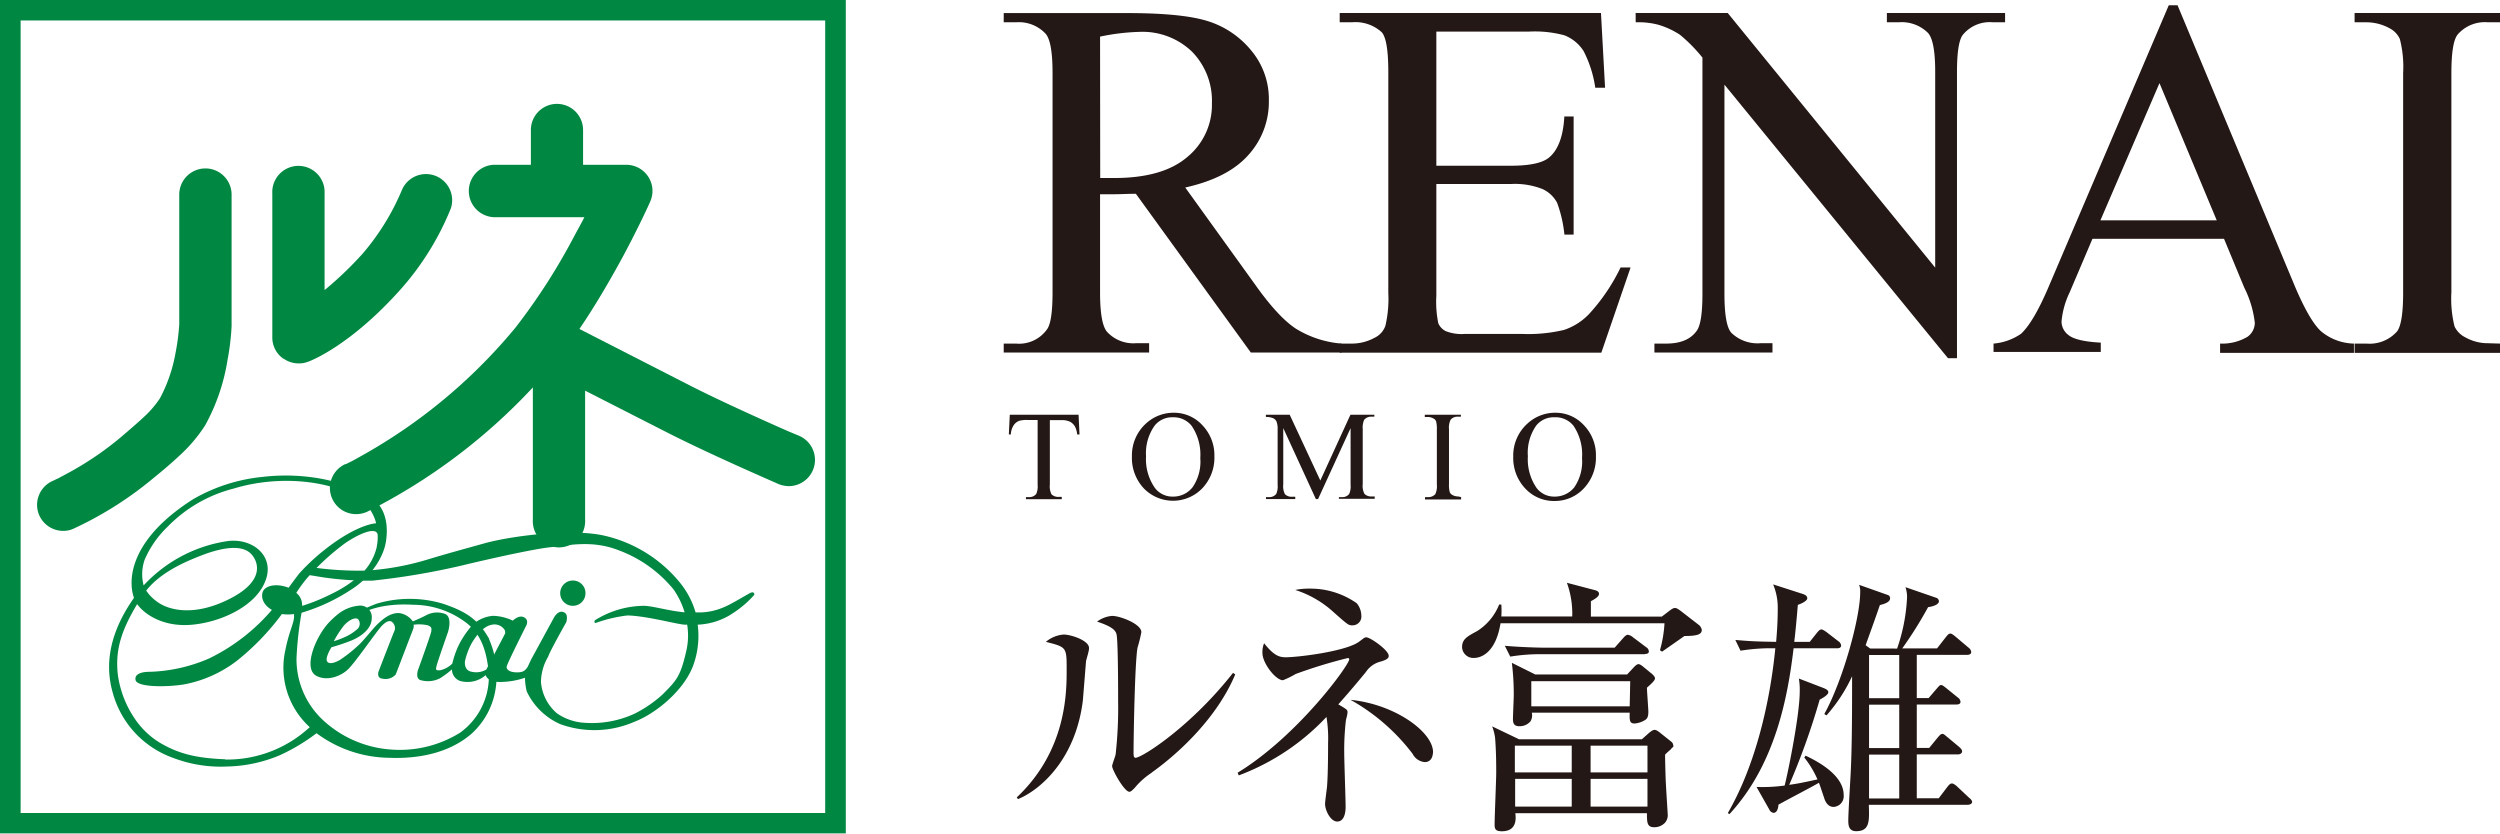
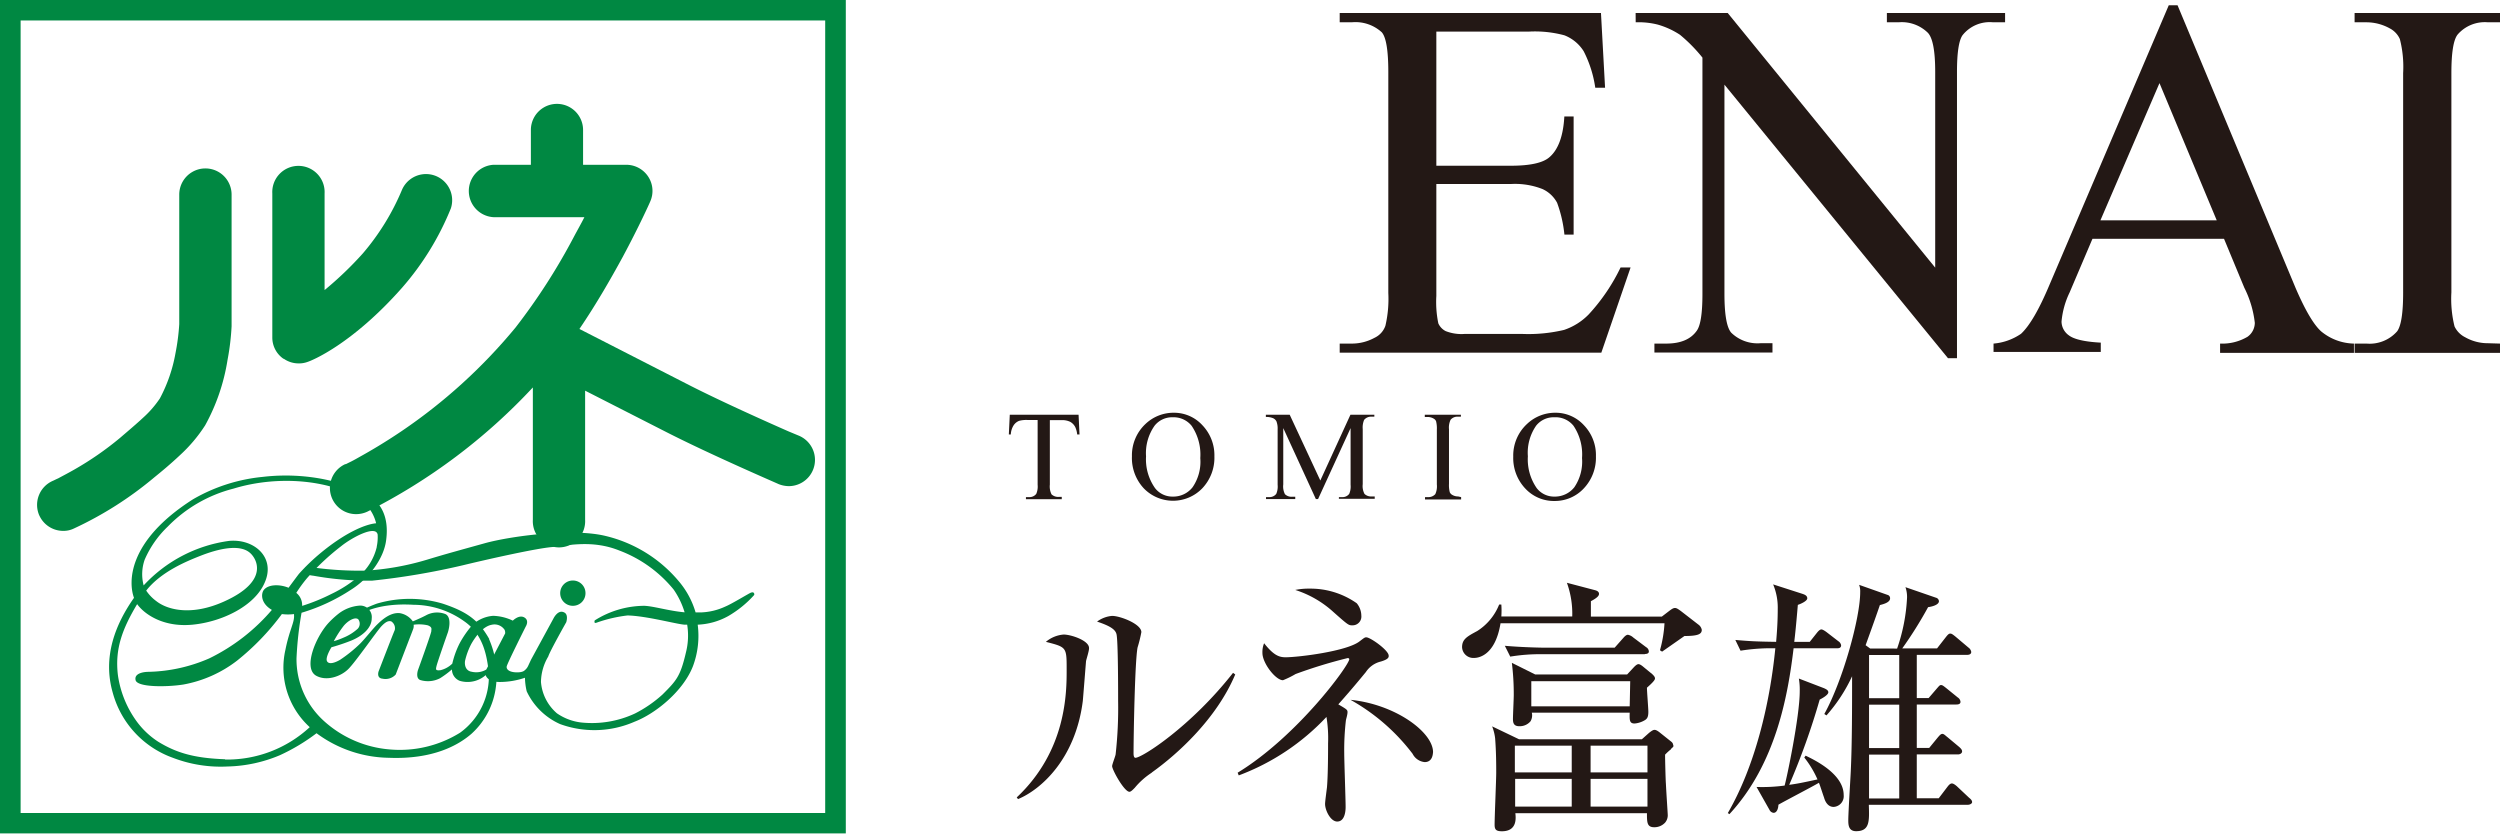
<svg xmlns="http://www.w3.org/2000/svg" viewBox="0 0 341.98 114.02">
  <defs>
    <style>.cls-1{fill:#231815;}.cls-2{fill:#008842;}</style>
  </defs>
  <g id="レイヤー_2" data-name="レイヤー 2">
    <g id="レイヤー_1-2" data-name="レイヤー 1">
      <path class="cls-1" d="M148.56,90.45c-.07.85-.37,4.65-.44,5.43-1,7.93-5.72,12.13-8.86,13.43l-.18-.23c6.83-6.42,6.83-14.39,6.83-17.48s0-3.07-2.84-3.8a4.27,4.27,0,0,1,2.43-1c1,0,3.47.81,3.47,1.84C149,89,148.6,90.19,148.56,90.45Zm9,15.24a10.21,10.21,0,0,0-2.33,2.07c-.18.18-.51.55-.73.55-.71,0-2.37-3-2.37-3.51,0-.25.45-1.36.48-1.62a57.23,57.23,0,0,0,.34-7.34c0-1.37,0-8.19-.22-9.08-.15-.66-.89-1.14-2.66-1.73a4,4,0,0,1,2.06-.78c1.11,0,4,1.11,4,2.22a18.4,18.4,0,0,1-.52,2.1c-.37,1.88-.55,12.21-.55,14.46,0,.15,0,.63.26.63.88,0,7.56-4.24,13.35-11.62l.3.22C166.42,98.31,161.11,103.14,157.53,105.69Z" />
      <path class="cls-1" d="M188.9,90.49a3.4,3.4,0,0,0-2.06,1.44c-.82,1-2,2.43-3.77,4.42,1.14.67,1.26.74,1.26,1.07s-.19.93-.22,1.11a35.13,35.13,0,0,0-.23,4.47c0,1.14.19,6.31.19,7.38,0,.25,0,2-1.15,2-.92,0-1.66-1.55-1.66-2.4,0-.37.23-2,.26-2.29.15-1.77.15-5.12.15-6a18.06,18.06,0,0,0-.22-3.62,31.62,31.62,0,0,1-12,8l-.15-.37c8.19-5,15.27-14.72,15.27-15.53,0,0,0-.15-.22-.15a66.63,66.63,0,0,0-7.12,2.18,12.56,12.56,0,0,1-1.73.85c-1,0-2.81-2.33-2.81-3.73a3.17,3.17,0,0,1,.23-1.33c1.36,1.74,2.14,1.92,2.95,1.92,1.69,0,8.37-.81,10.11-2.18.62-.47.7-.55.92-.55.55,0,3.06,1.77,3.06,2.51C190,90,189.75,90.23,188.9,90.49ZM185,85.54c-.52,0-.55,0-2.62-1.84a14.11,14.11,0,0,0-5.2-3,8.86,8.86,0,0,1,1.92-.18,11,11,0,0,1,6.49,2,2.71,2.71,0,0,1,.63,1.7A1.2,1.2,0,0,1,185,85.54Zm9.89,18.71a2.08,2.08,0,0,1-1.66-1.14,27.52,27.52,0,0,0-8.49-7.38c6.13.62,11.29,4.42,11.29,7.16C196,103.07,196,104.25,194.88,104.25Z" />
      <path class="cls-1" d="M230.42,87l-3.06,2.14-.29-.19a17.05,17.05,0,0,0,.62-3.69H205.26C204.49,90,201.9,90,201.64,90A1.54,1.54,0,0,1,200,88.53c0-1.1.7-1.47,2.07-2.21a7.6,7.6,0,0,0,3-3.62h.3a11.1,11.1,0,0,1,0,1.63h9.7a12.44,12.44,0,0,0-.73-4.61l3.8,1c.33.08.59.22.59.52s-.34.59-1.11,1v2.11h9.7l1.07-.82c.34-.25.52-.36.74-.36s.41.14.78.4l2.39,1.85a1.14,1.14,0,0,1,.49.74C232.79,86.76,232.23,87,230.42,87Zm-1.84,15.49a7.77,7.77,0,0,0-.81.74c0,.74.07,3.47.11,3.95.07,1.4.25,4.06.25,4.2a1.56,1.56,0,0,1-.36,1.15,2,2,0,0,1-1.48.63c-1,0-1-.67-1-1.92h-18c.07.66.26,2.47-1.84,2.47-.78,0-1-.22-1-.89,0-1.14.22-6.12.22-7.12s0-2.8-.15-4.72a6.5,6.5,0,0,0-.41-1.62l3.69,1.77h16.79l1-.89c.37-.29.56-.4.74-.4s.41.11.81.44l1.48,1.18a.63.63,0,0,1,.26.48C229,102.07,228.84,102.22,228.58,102.44Zm-3.58-13H210.91a25,25,0,0,0-4.32.33l-.74-1.48c2.51.22,5.13.26,5.65.26h9.37l1.18-1.33c.22-.26.44-.44.63-.44a1.5,1.5,0,0,1,.73.37l1.77,1.33a.71.71,0,0,1,.37.59C225.55,89.34,225.37,89.46,225,89.46Zm.29,4.61c0,.51.19,2.8.19,3.28,0,.66-.15.92-.44,1.11a3.25,3.25,0,0,1-1.44.48c-.7,0-.7-.45-.67-1.48H209.54a1.59,1.59,0,0,1-.18,1.18,1.93,1.93,0,0,1-1.55.67c-.78,0-.85-.52-.85-1s.11-2.8.11-3.24a34.9,34.9,0,0,0-.26-4.43L210,92.26h12.58l.93-1c.29-.3.48-.41.62-.41s.37.11.67.37l1.22,1c.18.18.37.36.37.59S226,93.44,225.29,94.07ZM215,102h-7.78l0,3.66H215Zm0,4.54h-7.74l0,3.8H215Zm8-13.36H209.47v3.44h13.46Zm2.36,8.82h-7.78v3.66h7.78Zm0,4.54h-7.78v3.8h7.78Z" />
      <path class="cls-1" d="M247.56,87.8l1-1.26c.3-.37.48-.44.59-.44s.3.07.71.37l1.62,1.25a.81.81,0,0,1,.37.55c0,.37-.3.41-.55.41h-5.95c-.77,6.38-2.39,15.79-8.78,22.69l-.22-.15c3.73-6.42,5.76-15,6.5-22.54a26.23,26.23,0,0,0-4.76.33l-.71-1.47c2.07.18,2.92.22,5.58.26.18-2,.22-3.44.22-4.47a8.2,8.2,0,0,0-.63-3.39l4,1.29c.33.11.67.25.67.62s-.93.78-1.29.89c-.23,2.73-.37,4.06-.49,5.06ZM247,103.37c1.22.59,5.2,2.5,5.2,5.38a1.47,1.47,0,0,1-1.37,1.63c-.88,0-1.21-.89-1.32-1.3-.08-.18-.63-1.92-.7-2-.85.51-4.76,2.54-5.54,3,0,.37-.15,1.11-.66,1.11a.72.72,0,0,1-.56-.41l-1.77-3.13a23.1,23.1,0,0,0,3.84-.19c.26-.85,2.07-9.41,2.07-12.91a9.3,9.3,0,0,0-.12-1.73l3.44,1.32c.25.12.59.26.59.56s-.59.7-1.18,1a96.93,96.93,0,0,1-4.17,11.66c1.25-.18,1.58-.25,3.87-.74a13.66,13.66,0,0,0-1.81-3Zm12.51-14.65a24.75,24.75,0,0,0,1.36-7,4.11,4.11,0,0,0-.22-1.4l4.17,1.44a.53.53,0,0,1,.41.48c0,.55-1.15.78-1.48.81a55.45,55.45,0,0,1-3.54,5.65h4.76l1.21-1.55c.26-.33.41-.48.59-.48s.3.07.71.4l1.8,1.52a.89.89,0,0,1,.37.59c0,.33-.33.4-.55.4h-6.9v5.91h1.62l1.11-1.29c.3-.34.4-.49.59-.49s.33.12.7.41l1.59,1.29a.78.78,0,0,1,.37.59c0,.33-.34.37-.56.37h-5.42v5.94h1.7l1.18-1.44c.22-.25.4-.48.62-.48s.41.23.7.45l1.63,1.36c.15.15.37.33.37.59s-.3.41-.56.41h-5.64v6h3l1.21-1.59c.22-.29.41-.44.59-.44s.41.15.67.37l1.69,1.59c.23.18.41.37.41.59s-.33.37-.59.37H255.64c.07,2.21.15,3.61-1.74,3.61-1,0-1.07-.81-1.07-1.47,0-1.07.3-5.76.34-6.72.18-3.8.18-8.67.18-13a22,22,0,0,1-3.5,5.35l-.3-.19c2.51-4.5,4.91-13.13,4.91-16.67a2.47,2.47,0,0,0-.15-1l3.87,1.37a.47.47,0,0,1,.37.47c0,.6-1,.82-1.4.93-.4,1.18-1,2.87-1.95,5.49l.62.45Zm-3.84.88v5.91h4.13V89.6Zm0,6.79v5.94h4.13V96.39Zm4.13,6.83h-4.13v6h4.13Z" />
      <path class="cls-1" d="M147.54,56.73l.13,2.7h-.32a3.2,3.2,0,0,0-.26-1,1.71,1.71,0,0,0-.7-.73,2.5,2.5,0,0,0-1.15-.23h-1.63v8.82a2.41,2.41,0,0,0,.23,1.33,1.32,1.32,0,0,0,1,.35h.4v.32h-4.9V68h.41a1.16,1.16,0,0,0,1-.44,2.51,2.51,0,0,0,.19-1.24V57.45h-1.39a3.86,3.86,0,0,0-1.15.12,1.63,1.63,0,0,0-.75.62,2.53,2.53,0,0,0-.38,1.24H138l.13-2.7Z" />
      <path class="cls-1" d="M160.58,56.46a5.24,5.24,0,0,1,3.9,1.71,5.93,5.93,0,0,1,1.64,4.26,6.07,6.07,0,0,1-1.66,4.37,5.56,5.56,0,0,1-8,0,6.08,6.08,0,0,1-1.62-4.38A5.87,5.87,0,0,1,156.69,58,5.56,5.56,0,0,1,160.58,56.46Zm-.16.62a3.05,3.05,0,0,0-2.48,1.15,6.5,6.5,0,0,0-1.17,4.19A6.83,6.83,0,0,0,158,66.77a3,3,0,0,0,2.45,1.16,3.35,3.35,0,0,0,2.68-1.27,6.17,6.17,0,0,0,1.06-4A7,7,0,0,0,163,58.24,3.17,3.17,0,0,0,160.42,57.08Z" />
      <path class="cls-1" d="M180,68.27l-4.46-9.71v7.71a2.32,2.32,0,0,0,.23,1.33,1.28,1.28,0,0,0,1,.35h.41v.32h-4V68h.4a1.16,1.16,0,0,0,1-.44,2.51,2.51,0,0,0,.19-1.24V58.73a2.73,2.73,0,0,0-.17-1.11,1,1,0,0,0-.44-.41,2.32,2.32,0,0,0-1-.17v-.31h3.26l4.19,9,4.12-9H188V57h-.4a1.2,1.2,0,0,0-1,.44,2.69,2.69,0,0,0-.19,1.25v7.54a2.29,2.29,0,0,0,.24,1.33,1.29,1.29,0,0,0,1,.35h.4v.32h-4.9V68h.41a1.14,1.14,0,0,0,1-.44,2.51,2.51,0,0,0,.19-1.24V58.56l-4.45,9.71Z" />
      <path class="cls-1" d="M199.87,68v.32h-4.94V68h.41a1.24,1.24,0,0,0,1-.41,2.57,2.57,0,0,0,.21-1.32V58.77a4,4,0,0,0-.11-1.16.75.75,0,0,0-.35-.36,1.58,1.58,0,0,0-.78-.21h-.41v-.31h4.94V57h-.41a1.21,1.21,0,0,0-1,.42,2.5,2.5,0,0,0-.22,1.31v7.45a3.92,3.92,0,0,0,.11,1.16.8.8,0,0,0,.36.37,1.54,1.54,0,0,0,.78.2Z" />
      <path class="cls-1" d="M212.78,56.46a5.24,5.24,0,0,1,3.89,1.71,5.89,5.89,0,0,1,1.64,4.26,6.11,6.11,0,0,1-1.65,4.37,5.39,5.39,0,0,1-4,1.73,5.33,5.33,0,0,1-4-1.69A6.08,6.08,0,0,1,207,62.46,5.87,5.87,0,0,1,208.88,58,5.58,5.58,0,0,1,212.78,56.46Zm-.17.62a3.05,3.05,0,0,0-2.48,1.15A6.5,6.5,0,0,0,209,62.42a6.89,6.89,0,0,0,1.21,4.35,3,3,0,0,0,2.45,1.16,3.39,3.39,0,0,0,2.69-1.27,6.23,6.23,0,0,0,1.06-4,7,7,0,0,0-1.17-4.42A3.15,3.15,0,0,0,212.61,57.08Z" />
-       <path class="cls-1" d="M183.5,48.22H171.1L155.38,26.51c-1.17,0-2.11.06-2.84.06h-1l-1.06,0V40q0,4.38,1,5.44a4.88,4.88,0,0,0,3.9,1.51h1.81v1.27H137.3V47H139A4.68,4.68,0,0,0,143.26,45c.48-.71.72-2.38.72-5V10c0-2.92-.32-4.74-1-5.44a5,5,0,0,0-4-1.51H137.3V1.79h16.91q7.41,0,10.91,1.07a12.47,12.47,0,0,1,6,4,10.36,10.36,0,0,1,2.45,6.91,10.81,10.81,0,0,1-2.79,7.42q-2.79,3.16-8.65,4.46l9.59,13.32C173.87,42,175.76,44,177.33,45A14.09,14.09,0,0,0,183.5,47Zm-33-23.87c.43,0,.81,0,1.13,0h.78q6.65,0,10-2.87a9.2,9.2,0,0,0,3.37-7.33,9.6,9.6,0,0,0-2.71-7.07,9.77,9.77,0,0,0-7.21-2.72,29.61,29.61,0,0,0-5.38.65Z" />
      <path class="cls-1" d="M196.48,4.32V22.67h10.2q4,0,5.31-1.2,1.78-1.57,2-5.54h1.27V32.09H214a17.68,17.68,0,0,0-1-4.35,4.27,4.27,0,0,0-2-1.88,10.26,10.26,0,0,0-4.32-.69h-10.2V40.48a14.47,14.47,0,0,0,.27,3.75,2.18,2.18,0,0,0,1,1.06,5.92,5.92,0,0,0,2.61.39h7.87a21.12,21.12,0,0,0,5.72-.55A8.48,8.48,0,0,0,217.33,43a26.13,26.13,0,0,0,4.35-6.41h1.37l-4,11.65H183.26V47h1.65a6.45,6.45,0,0,0,3.11-.79,2.85,2.85,0,0,0,1.49-1.64,16.12,16.12,0,0,0,.4-4.49V9.86q0-4.41-.89-5.44a5.34,5.34,0,0,0-4.11-1.37h-1.65V1.78H219L219.56,12h-1.34a15.83,15.83,0,0,0-1.59-5A5.45,5.45,0,0,0,214,4.83a15.56,15.56,0,0,0-4.82-.51Z" />
      <path class="cls-1" d="M223.74,1.78h12.6l28.38,34.83V9.83q0-4.27-1-5.34a5.08,5.08,0,0,0-4-1.44h-1.61V1.78h16.17V3.05h-1.65a4.74,4.74,0,0,0-4.18,1.78c-.5.73-.75,2.4-.75,5V49h-1.23L235.89,11.58V40.17q0,4.28.93,5.34a5.14,5.14,0,0,0,4,1.44h1.64v1.27H226.31V47h1.61c2,0,3.38-.6,4.2-1.78.51-.73.76-2.4.76-5V7.88a21.33,21.33,0,0,0-3.07-3.12,11,11,0,0,0-3.06-1.4,10.72,10.72,0,0,0-3-.31Z" />
      <path class="cls-1" d="M304.23,32.67h-18L283.11,40A11.47,11.47,0,0,0,282,44a2.35,2.35,0,0,0,1,1.87c.68.53,2.13.88,4.37,1v1.27H272.7V47a7.79,7.79,0,0,0,3.76-1.34q1.76-1.63,3.88-6.67L296.67.72h1.2L314,39.35q2,4.65,3.54,6A7.25,7.25,0,0,0,322,47v1.27H303.69V47a6.8,6.8,0,0,0,3.75-.93,2.36,2.36,0,0,0,1-1.91A14.25,14.25,0,0,0,307,39.35Zm-1-2.53L295.4,11.37l-8.08,18.77Z" />
      <path class="cls-1" d="M342,47v1.27H322.09V47h1.64a5,5,0,0,0,4.18-1.68c.54-.73.82-2.49.82-5.27V10a15.28,15.28,0,0,0-.45-4.66,3.06,3.06,0,0,0-1.4-1.47,6.58,6.58,0,0,0-3.15-.82h-1.64V1.78H342V3.05h-1.67a4.92,4.92,0,0,0-4.15,1.68c-.57.73-.85,2.48-.85,5.27V40a15.71,15.71,0,0,0,.43,4.65,3.16,3.16,0,0,0,1.45,1.48,6.27,6.27,0,0,0,3.12.82Z" />
      <path class="cls-2" d="M115.7,114H0V0H115.7ZM2.82,111.21H112.88V2.8H2.82Z" />
      <path class="cls-2" d="M5.38,70.52A3.59,3.59,0,0,1,7.17,65.8l0,0a1.13,1.13,0,0,1,.14-.06c.15-.07.36-.18.64-.3.53-.29,1.31-.69,2.22-1.21a43,43,0,0,0,6.25-4.33c1-.86,2.18-1.85,3.21-2.81a14,14,0,0,0,2.24-2.59A20.84,20.84,0,0,0,24,48.34a29.77,29.77,0,0,0,.52-4V26.62a3.58,3.58,0,0,1,7.16,0v18a33.66,33.66,0,0,1-.56,4.64,27.27,27.27,0,0,1-3.05,8.91,20.62,20.62,0,0,1-3.48,4.12c-1.26,1.19-2.53,2.24-3.47,3a49.35,49.35,0,0,1-11,7,3.24,3.24,0,0,1-1.47.33,3.58,3.58,0,0,1-3.27-2.11" />
      <path class="cls-2" d="M38.78,49.08a3.52,3.52,0,0,1-1.53-2.94V26.46a3.58,3.58,0,1,1,7.15,0V39.68a48,48,0,0,0,5.22-5A32.82,32.82,0,0,0,55,25.94a3.58,3.58,0,0,1,6.68,2.55A38.2,38.2,0,0,1,55,39.36c-6.88,7.79-12.44,10-12.91,10.14a3.37,3.37,0,0,1-1.26.21,3.5,3.5,0,0,1-2-.63" />
      <path class="cls-2" d="M109.33,59.62,107.84,59c-2.82-1.24-9-4-13.41-6.24L83.76,47.3,79.26,45c2.26-3.32,4.27-6.82,5.9-9.81,2.31-4.3,3.76-7.54,3.78-7.61a3.55,3.55,0,0,0-.26-3.4,3.59,3.59,0,0,0-3-1.64H79.76V17.78a3.57,3.57,0,1,0-7.14,0v4.76H67.53a3.59,3.59,0,0,0,0,7.17H79.94c-.44.88-1,1.85-1.53,2.86A84.11,84.11,0,0,1,70.5,44.83,74,74,0,0,1,54.9,59c-2.28,1.54-4.25,2.69-5.62,3.45-.68.39-1.2.67-1.57.84l-.4.2-.08,0h0a3.58,3.58,0,0,0,1.49,6.84,3.67,3.67,0,0,0,1.51-.33A80.15,80.15,0,0,0,72.89,53V71.11a3.58,3.58,0,1,0,7.15,0V53.44l11.14,5.68c6.2,3.16,15.3,7.07,15.3,7.09a3.89,3.89,0,0,0,1.44.29,3.59,3.59,0,0,0,1.41-6.88" />
      <path class="cls-2" d="M80.09,81.14a1.72,1.72,0,0,1-1.73,1.73,1.73,1.73,0,0,1,0-3.46,1.72,1.72,0,0,1,1.73,1.73" />
      <path class="cls-2" d="M103.14,81.42a14.6,14.6,0,0,1-3.55,2.87,9.36,9.36,0,0,1-4.15,1.16,11.84,11.84,0,0,1-.65,5.68c-1.31,3.38-5.07,6.47-8,7.6a13.69,13.69,0,0,1-10.17.32,9.13,9.13,0,0,1-4.57-4.48,8.78,8.78,0,0,1-.24-1.86,10.71,10.71,0,0,1-3.45.58c-1.74,0-1.92-.94-1.92-.94a3.75,3.75,0,0,1-3.56.78,1.69,1.69,0,0,1-1.06-1.56,12.87,12.87,0,0,1-1.61,1.2,3.58,3.58,0,0,1-2.73.25c-.67-.26-.31-1.34-.31-1.34S59,86.63,59,86.34s.17-.54-.48-.8a5.32,5.32,0,0,0-1.94-.08,1.15,1.15,0,0,1-.07.61c-.16.44-.5,1.3-.5,1.3l-1.88,4.9a1.89,1.89,0,0,1-1.79.57c-.88-.07-.55-1-.55-1s2-5.2,2.21-5.65A1.11,1.11,0,0,0,53.52,85c-.34-.1-.71,0-1.33.65s-3.5,4.82-4.52,5.85-3,1.75-4.46.91c-1.75-1.06-.05-5.26,1.73-7.2a11.88,11.88,0,0,1,1.5-1.36,5.36,5.36,0,0,1,2.67-1,1.57,1.57,0,0,1,1.74,1.74c0,1.31-1.27,2.39-2.71,3a26.69,26.69,0,0,1-2.8.95s-.89,1.41-.6,1.92,1.2.14,1.79-.21A19.08,19.08,0,0,0,49.31,88c.7-.72,1.75-2.06,2.29-2.58s1.73-1.67,3.06-1.55A2.72,2.72,0,0,1,56.47,85s1.05-.43,1.79-.82A3.15,3.15,0,0,1,60.93,84c.88.43.49,2.08.31,2.58s-1.4,4-1.52,4.5-.17.67.52.6a3.47,3.47,0,0,0,1.63-.9,12.25,12.25,0,0,1,1-2.77,13.79,13.79,0,0,1,1.8-2.58,4.74,4.74,0,0,1,2.78-1.19,6.68,6.68,0,0,1,2.7.66s.84-.86,1.57-.44.2,1.24.2,1.24-2.55,5.08-2.61,5.47.33.76,1.26.8,1.17-.25,1.17-.25a1.67,1.67,0,0,0,.51-.64l.39-.84,3.06-5.62s.62-1.3,1.48-.84c.62.29.28,1.33.28,1.33S75.18,89.15,75,89.8A7,7,0,0,0,74,93.29a6.31,6.31,0,0,0,2.19,4.29,7.34,7.34,0,0,0,3.31,1.25,13.92,13.92,0,0,0,7.36-1.23A17.14,17.14,0,0,0,90.63,95c1.9-1.9,2.44-2.46,3.21-5.79A9.34,9.34,0,0,0,94,85.45h-.38c-1.15-.09-5.25-1.21-7.79-1.26a19.41,19.41,0,0,0-4.26,1c-.28.08-.28-.09-.22-.32a12.79,12.79,0,0,1,6.8-2c1.32.06,3.35.7,5.5.89a11.17,11.17,0,0,0-1.49-3.1,17.53,17.53,0,0,0-7.46-5.36c-3.76-1.51-7.18-.64-9.25-.46s-8.23,1.54-12.2,2.5a99,99,0,0,1-12.35,2.09,42.36,42.36,0,0,1-8-.67c-1-.11-1.17-.36-1.17-.36a1.19,1.19,0,0,1,.08-.75c.16-.24.6,0,1.19,0a46.78,46.78,0,0,0,7,.41,36.63,36.63,0,0,0,8.28-1.46c2.9-.88,4.53-1.31,8-2.28s12-2.13,16.58-1a18.72,18.72,0,0,1,10,6.2,11.58,11.58,0,0,1,2.29,4.25c.25,0,.53,0,.82,0a8.59,8.59,0,0,0,3.25-.8c.9-.37,3.2-1.79,3.5-1.9s.48,0,.46.28M47,87.22A6.57,6.57,0,0,0,48.94,86,1,1,0,0,0,49,84.71c-.41-.35-1.37.15-2,.92a14.63,14.63,0,0,0-1.34,2.08A10.06,10.06,0,0,0,47,87.22m22-1.1a1.65,1.65,0,0,0-1.72-.66c-1.29.22-2.35,1.81-2.82,2.64a9.59,9.59,0,0,0-.85,2.32c-.09.71.18,1.36.91,1.47a2.72,2.72,0,0,0,2-.3l2.58-4.94a1,1,0,0,0-.09-.53" />
      <path class="cls-2" d="M66.93,87.42c-1.43-2.52-2.91-3.7-6.38-4.85a15.89,15.89,0,0,0-9,0,19.74,19.74,0,0,0-3.45,1.66l.73.08s2.25-1.92,7.76-1.58A12,12,0,0,1,63.52,85c2.5,1.74,3.07,4.48,3.34,7a9.48,9.48,0,0,1-3.93,8.23,15.62,15.62,0,0,1-9.58,2.29,15.23,15.23,0,0,1-9-3.86,11.39,11.39,0,0,1-3.79-8.59,47.61,47.61,0,0,1,.69-6.25A25.61,25.61,0,0,0,48,80.68c2.41-1.5,4.5-4.23,4.82-6.78.46-3.39-.92-5.13-2.09-5.89-2.87-1.94-8.57-3.52-14.85-2.77A23.52,23.52,0,0,0,26.4,68.3c-9.13,5.81-8.8,11.51-8.07,13.48-2.47,3.51-4.35,8-2.9,13a13.09,13.09,0,0,0,8.19,8.87,18.26,18.26,0,0,0,7.51,1.2,19.47,19.47,0,0,0,7.17-1.55,26.64,26.64,0,0,0,5-3,17,17,0,0,0,9.91,3.36c6.08.24,9.53-1.76,11.28-3.28a10.4,10.4,0,0,0,3.35-6.47,12.35,12.35,0,0,0-.94-6.48M51.55,74.77a7.53,7.53,0,0,1-2.47,4.06,17.08,17.08,0,0,1-3.75,2.42,26.29,26.29,0,0,1-4,1.63,2.14,2.14,0,0,0-.8-1.78,18.56,18.56,0,0,1,1.46-2,32.84,32.84,0,0,1,4.67-4.38c1.5-1.21,4.75-2.94,5-1.59a6.14,6.14,0,0,1-.13,1.66M30.79,103.86c-4.33-.15-6.73-.92-9.15-2.4a11.15,11.15,0,0,1-3.17-3.1,14.1,14.1,0,0,1-2.34-6c-.44-3.62.63-6.37,2.63-9.72,1,1.39,3.59,3.2,7.59,2.81s8.5-2.54,9.87-5.78c1.5-3.41-1.44-6-4.88-5.68a19.48,19.48,0,0,0-11.69,6.09,6,6,0,0,1,.14-3.52,13.85,13.85,0,0,1,3.15-4.52,19.18,19.18,0,0,1,9-5.2c6.53-2,13.82-1,17.4,1.57a5.5,5.5,0,0,1,2.11,3.17c-1.56.14-4.3,1.36-7.51,4a27.64,27.64,0,0,0-3.05,2.92c-.45.59-.92,1.23-1.42,1.9-1.27-.52-2.8-.46-3.39.31-.4.55-.4,1.84,1.11,2.72a26.5,26.5,0,0,1-8.56,6.63,21.91,21.91,0,0,1-8.25,1.84c-.9,0-2,.26-1.84,1.09.12,1.06,4.34,1,6.53.65a17,17,0,0,0,7.36-3.27A34,34,0,0,0,38.56,84a6.57,6.57,0,0,0,1.66,0v.13c.09,1-.63,2-1.18,4.77a11,11,0,0,0,3.33,10.57,16.64,16.64,0,0,1-11.58,4.43M20,80.79c2.06-2.62,5.61-4.05,7.52-4.8,3.26-1.26,5.49-1.34,6.62-.41.95.76,2.84,3.88-3.53,6.72-4.33,1.94-7.63,1.19-9.24-.08A5.78,5.78,0,0,1,20,80.79" />
    </g>
  </g>
</svg>